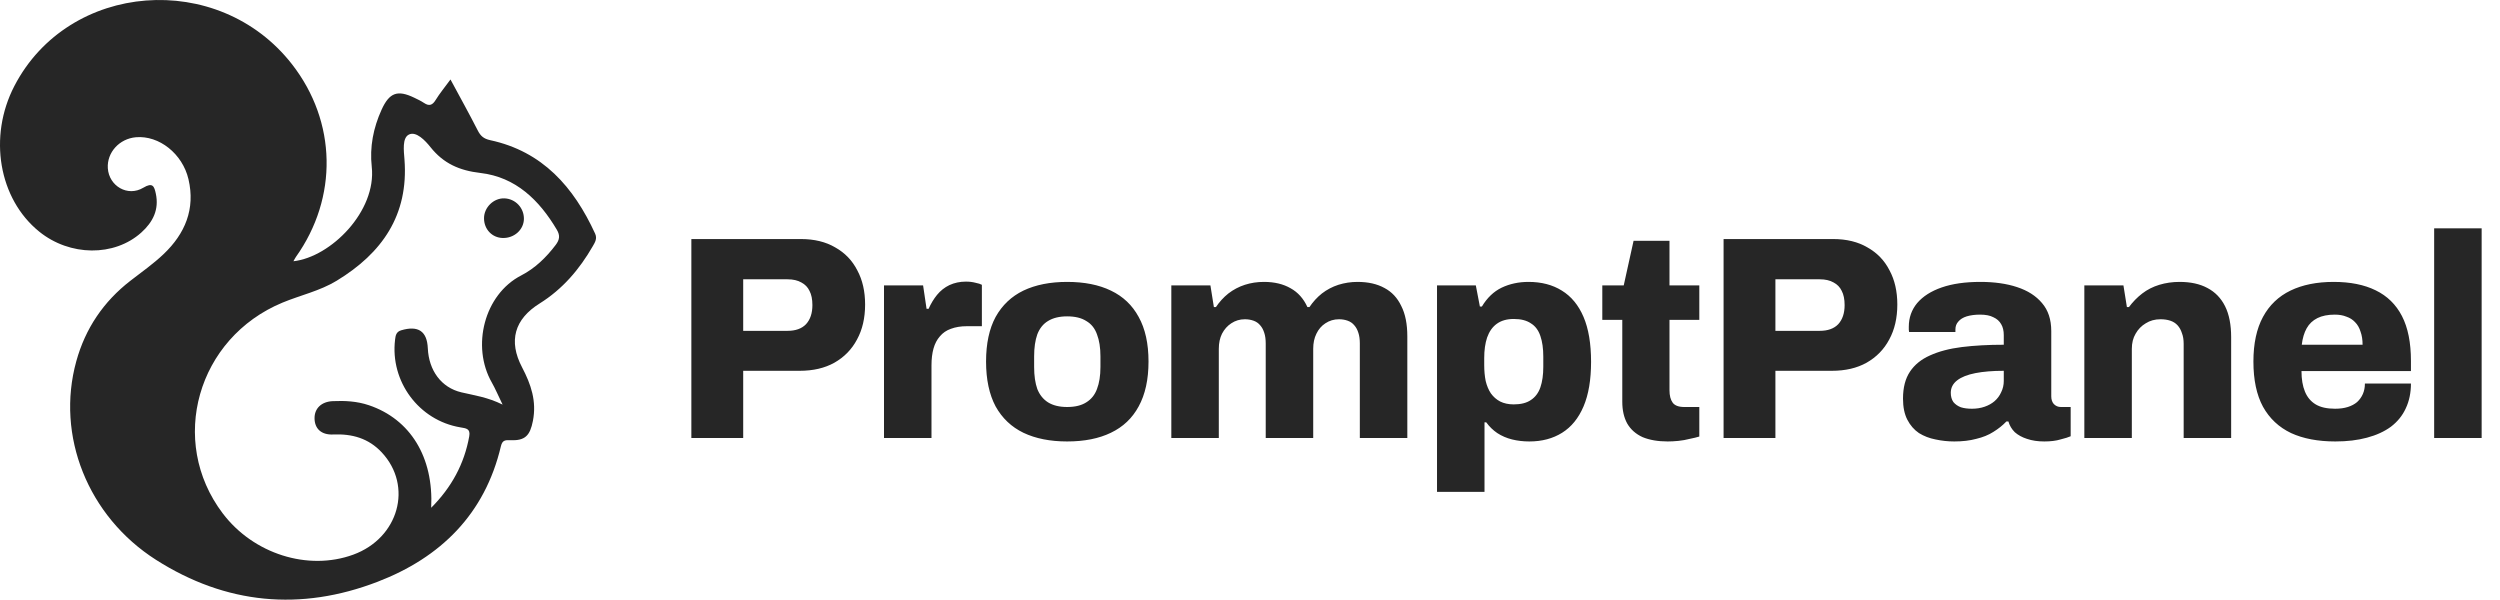
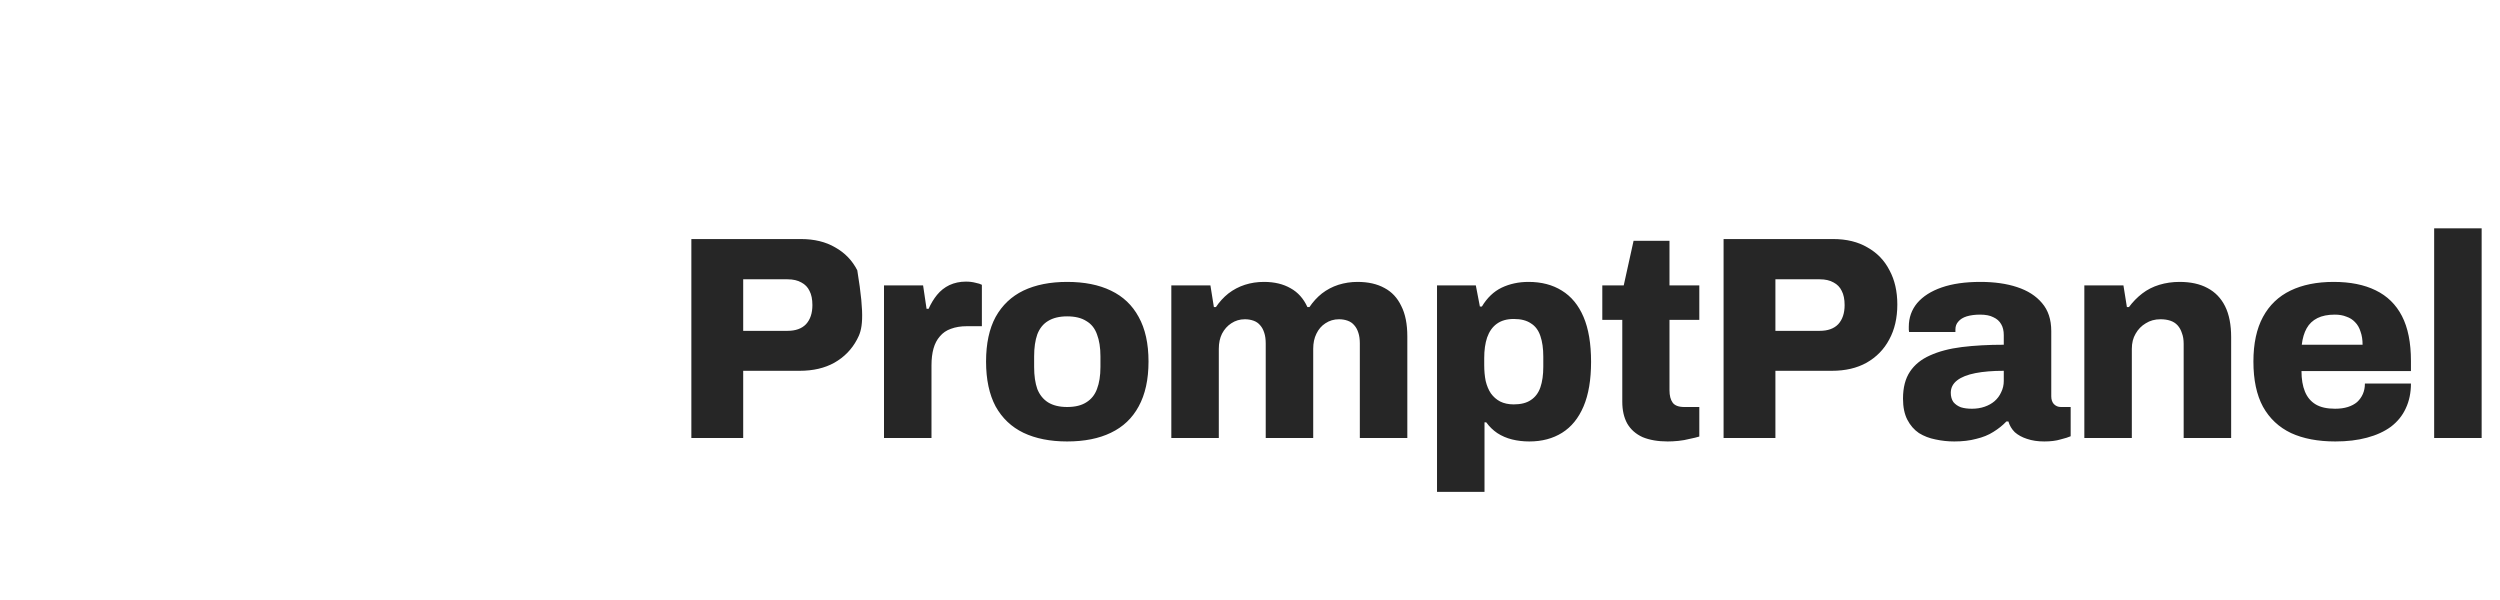
<svg xmlns="http://www.w3.org/2000/svg" width="2072" height="497" viewBox="0 0 2072 497" fill="none">
-   <path d="M243.189 216.524C274.208 213.067 312.18 175.019 308.107 138.203C306.295 121.794 309.417 106.001 316.228 90.98C322.691 76.729 329.463 74.275 343.405 81.021C346.13 82.345 348.905 83.63 351.411 85.313C355.741 88.217 358.414 87.202 361.1 82.82C364.415 77.423 368.489 72.514 373.359 65.871C381.339 80.687 388.907 94.295 395.975 108.16C398.313 112.748 400.948 115.022 406.28 116.179C449.765 125.546 475.529 155.075 493.223 193.612C495.125 197.737 493.159 200.821 491.347 203.97C480.27 223.219 466.303 239.628 447.156 251.579C426.403 264.519 421.238 282.637 432.674 304.405C440.14 318.604 444.856 332.559 441.682 348.802C439.305 360.996 435.231 365.404 422.921 364.838C418.578 364.633 416.316 364.915 415.147 369.837C401.847 426.133 365.173 462.1 312.887 482.197C249.164 506.689 187.266 500.907 129.299 463.989C72.785 427.983 46.16 361.073 63.251 299.329C70.755 272.216 85.789 249.947 108.123 232.664C117.439 225.455 127.166 218.631 135.66 210.536C153.329 193.69 162.015 173.322 156.207 148.522C151.26 127.422 131.844 112.054 112.62 113.75C98.909 114.958 88.539 126.394 89.362 139.411C90.3 154.163 105.81 163.377 118.762 155.589C126.652 150.835 127.86 154.561 129.119 160.37C132.011 173.631 126.781 184.039 117.13 192.713C94.707 212.862 57.918 212.515 32.488 191.955C-1.063 164.829 -9.866 113.274 11.902 71.294C56.8 -15.341 181.072 -25.043 242.071 53.329C279.079 100.887 280.312 163.711 245.193 213.029C244.615 213.838 244.204 214.738 243.189 216.524ZM416.573 335.373C412.757 327.522 410.482 322.074 407.578 316.972C390.526 287.032 401.307 244.074 431.955 228.295C443.404 222.396 452.669 213.414 460.52 203.044C463.758 198.765 464.401 195.257 461.484 190.361C446.886 165.767 427.393 146.749 398.185 143.356C380.747 141.326 367.589 135.531 356.757 121.923C352.426 116.474 344.922 108.533 338.895 111.527C333.241 114.341 334.68 124.981 335.233 132.228C338.754 178.27 316.652 209.816 279.014 232.689C265.085 241.157 249.074 244.627 234.194 250.782C163.493 280.054 139.194 365.558 184.593 425.477C210.049 459.093 255.255 473.395 292.751 459.71C330.466 445.947 342.493 402.861 316.369 374.926C305.472 363.271 291.864 359.416 276.149 360.11C266.1 360.559 260.767 355.098 260.69 346.707C260.613 338.534 266.331 332.906 275.776 332.469C285.889 332.007 295.938 332.534 305.704 335.836C340.052 347.427 359.481 378.845 357.373 420.839C374.31 403.838 384.77 384.512 388.894 361.69C390.064 355.239 386.389 355.008 381.518 354.186C347.132 348.429 323.244 316.098 327.433 281.519C327.844 278.088 328.332 274.991 332.483 273.758C346.579 269.569 353.942 274.439 354.572 288.625C355.382 307.013 365.687 321.238 382.392 325.171C393.045 327.676 403.929 329.115 416.586 335.348L416.573 335.373Z" fill="#262626" />
-   <path d="M434.218 181.547C434.039 190.426 426.174 197.468 416.678 197.249C407.799 197.044 401.117 189.976 401.155 180.814C401.194 171.858 409.148 164.109 418.015 164.405C427.189 164.7 434.398 172.333 434.218 181.547Z" fill="#262626" />
-   <path d="M573 363V198.12H663.72C674.92 198.12 684.44 200.44 692.28 205.08C700.28 209.56 706.36 215.88 710.52 224.04C714.84 232.04 717 241.48 717 252.36C717 263.56 714.76 273.24 710.28 281.4C705.96 289.56 699.72 295.96 691.56 300.6C683.56 305.08 673.96 307.32 662.76 307.32H615.96V363H573ZM615.96 274.2H652.68C659.4 274.2 664.52 272.36 668.04 268.68C671.56 264.84 673.32 259.56 673.32 252.84C673.32 248.04 672.52 244.12 670.92 241.08C669.48 238.04 667.24 235.72 664.2 234.12C661.16 232.36 657.32 231.48 652.68 231.48H615.96V274.2ZM732.658 363V236.52H765.058L767.938 255.96H769.618C771.538 251.64 773.858 247.8 776.578 244.44C779.458 240.92 782.898 238.2 786.898 236.28C791.058 234.36 795.618 233.4 800.578 233.4C803.458 233.4 806.098 233.72 808.498 234.36C810.898 234.84 812.658 235.4 813.778 236.04V270.36H801.298C796.338 270.36 791.938 271.08 788.098 272.52C784.418 273.8 781.378 275.88 778.978 278.76C776.578 281.48 774.818 284.84 773.698 288.84C772.578 292.84 772.018 297.48 772.018 302.76V363H732.658ZM884.449 365.88C870.369 365.88 858.289 363.48 848.209 358.68C838.289 353.88 830.609 346.6 825.169 336.84C819.889 326.92 817.249 314.52 817.249 299.64C817.249 284.76 819.889 272.44 825.169 262.68C830.609 252.92 838.289 245.64 848.209 240.84C858.289 236.04 870.369 233.64 884.449 233.64C898.689 233.64 910.769 236.04 920.689 240.84C930.769 245.64 938.449 252.92 943.729 262.68C949.169 272.44 951.889 284.76 951.889 299.64C951.889 314.52 949.169 326.92 943.729 336.84C938.449 346.6 930.769 353.88 920.689 358.68C910.769 363.48 898.689 365.88 884.449 365.88ZM884.449 337.32C891.009 337.32 896.289 336.04 900.289 333.48C904.449 330.92 907.409 327.24 909.169 322.44C911.089 317.48 912.049 311.4 912.049 304.2V295.32C912.049 288.12 911.089 282.04 909.169 277.08C907.409 272.12 904.449 268.44 900.289 266.04C896.289 263.48 891.009 262.2 884.449 262.2C878.049 262.2 872.769 263.48 868.609 266.04C864.609 268.44 861.649 272.12 859.729 277.08C857.969 282.04 857.089 288.12 857.089 295.32V304.2C857.089 311.4 857.969 317.48 859.729 322.44C861.649 327.24 864.609 330.92 868.609 333.48C872.769 336.04 878.049 337.32 884.449 337.32ZM970.793 363V236.52H1003.19L1006.07 254.52H1007.75C1010.63 250.2 1014.07 246.44 1018.07 243.24C1022.23 240.04 1026.79 237.64 1031.75 236.04C1036.71 234.44 1041.99 233.64 1047.59 233.64C1056.23 233.64 1063.59 235.4 1069.67 238.92C1075.75 242.28 1080.39 247.48 1083.59 254.52H1085.27C1088.15 250.2 1091.59 246.44 1095.59 243.24C1099.75 240.04 1104.31 237.64 1109.27 236.04C1114.39 234.44 1119.67 233.64 1125.11 233.64C1133.91 233.64 1141.35 235.32 1147.43 238.68C1153.51 241.88 1158.15 246.84 1161.35 253.56C1164.71 260.12 1166.39 268.52 1166.39 278.76V363H1127.03V284.76C1127.03 281.24 1126.63 278.28 1125.83 275.88C1125.03 273.32 1123.91 271.24 1122.47 269.64C1121.03 267.88 1119.19 266.6 1116.95 265.8C1114.71 265 1112.31 264.6 1109.75 264.6C1105.59 264.6 1101.83 265.72 1098.47 267.96C1095.27 270.04 1092.79 272.92 1091.03 276.6C1089.27 280.12 1088.39 284.28 1088.39 289.08V363H1049.03V284.76C1049.03 281.24 1048.63 278.28 1047.83 275.88C1047.03 273.32 1045.91 271.24 1044.47 269.64C1043.03 267.88 1041.19 266.6 1038.95 265.8C1036.71 265 1034.31 264.6 1031.75 264.6C1027.59 264.6 1023.83 265.72 1020.47 267.96C1017.27 270.04 1014.71 272.92 1012.79 276.6C1011.03 280.12 1010.15 284.28 1010.15 289.08V363H970.793ZM1191 407.64V236.52H1223.16L1226.52 254.04H1228.2C1232.52 246.84 1237.96 241.64 1244.52 238.44C1251.24 235.24 1258.68 233.64 1266.84 233.64C1277.56 233.64 1286.76 236.04 1294.44 240.84C1302.28 245.64 1308.28 252.92 1312.44 262.68C1316.6 272.44 1318.68 284.84 1318.68 299.88C1318.68 314.76 1316.6 327.08 1312.44 336.84C1308.28 346.6 1302.36 353.88 1294.68 358.68C1287 363.48 1277.96 365.88 1267.56 365.88C1262.44 365.88 1257.64 365.32 1253.16 364.2C1248.68 363.08 1244.6 361.32 1240.92 358.92C1237.4 356.52 1234.36 353.56 1231.8 350.04H1230.36V407.64H1191ZM1254.6 335.16C1260.52 335.16 1265.24 333.96 1268.76 331.56C1272.44 329.16 1275.08 325.64 1276.68 321C1278.28 316.36 1279.08 310.68 1279.08 303.96V295.56C1279.08 288.84 1278.28 283.16 1276.68 278.52C1275.08 273.72 1272.44 270.2 1268.76 267.96C1265.24 265.56 1260.52 264.36 1254.6 264.36C1248.84 264.36 1244.12 265.72 1240.44 268.44C1236.92 271 1234.28 274.76 1232.52 279.72C1230.92 284.52 1230.12 290.2 1230.12 296.76V302.52C1230.12 307.32 1230.52 311.72 1231.32 315.72C1232.28 319.72 1233.72 323.16 1235.64 326.04C1237.72 328.92 1240.28 331.16 1243.32 332.76C1246.52 334.36 1250.28 335.16 1254.6 335.16ZM1382.23 365.88C1374.07 365.88 1367.11 364.68 1361.35 362.28C1355.75 359.72 1351.51 355.96 1348.63 351C1345.91 346.04 1344.55 340.04 1344.55 333V265.08H1327.99V236.52H1345.75L1353.91 199.56H1383.67V236.52H1408.39V265.08H1383.67V323.4C1383.67 327.88 1384.55 331.32 1386.31 333.72C1388.07 336.12 1391.27 337.32 1395.91 337.32H1408.39V361.8C1406.31 362.44 1403.67 363.08 1400.47 363.72C1397.43 364.52 1394.31 365.08 1391.11 365.4C1387.91 365.72 1384.95 365.88 1382.23 365.88ZM1428.5 363V198.12H1519.22C1530.42 198.12 1539.94 200.44 1547.78 205.08C1555.78 209.56 1561.86 215.88 1566.02 224.04C1570.34 232.04 1572.5 241.48 1572.5 252.36C1572.5 263.56 1570.26 273.24 1565.78 281.4C1561.46 289.56 1555.22 295.96 1547.06 300.6C1539.06 305.08 1529.46 307.32 1518.26 307.32H1471.46V363H1428.5ZM1471.46 274.2H1508.18C1514.9 274.2 1520.02 272.36 1523.54 268.68C1527.06 264.84 1528.82 259.56 1528.82 252.84C1528.82 248.04 1528.02 244.12 1526.42 241.08C1524.98 238.04 1522.74 235.72 1519.7 234.12C1516.66 232.36 1512.82 231.48 1508.18 231.48H1471.46V274.2ZM1619.69 365.88C1614.41 365.88 1609.21 365.32 1604.09 364.2C1599.13 363.24 1594.57 361.48 1590.41 358.92C1586.41 356.2 1583.21 352.52 1580.81 347.88C1578.41 343.24 1577.21 337.4 1577.21 330.36C1577.21 321.24 1579.13 313.8 1582.97 308.04C1586.81 302.28 1592.33 297.8 1599.53 294.6C1606.89 291.24 1615.69 288.92 1625.93 287.64C1636.33 286.36 1647.93 285.72 1660.73 285.72V277.8C1660.73 274.12 1660.01 271.08 1658.57 268.68C1657.13 266.12 1654.97 264.2 1652.09 262.92C1649.37 261.48 1645.69 260.76 1641.05 260.76C1636.89 260.76 1633.21 261.24 1630.01 262.2C1626.97 263.16 1624.65 264.6 1623.05 266.52C1621.45 268.28 1620.65 270.44 1620.65 273V275.16H1582.25C1582.09 274.36 1582.01 273.72 1582.01 273.24C1582.01 272.6 1582.01 271.8 1582.01 270.84C1582.01 263.32 1584.33 256.76 1588.97 251.16C1593.77 245.56 1600.57 241.24 1609.37 238.2C1618.17 235.16 1628.81 233.64 1641.29 233.64C1652.97 233.64 1663.13 235.08 1671.77 237.96C1680.57 240.84 1687.45 245.24 1692.41 251.16C1697.53 257.08 1700.09 264.84 1700.09 274.44V328.44C1700.09 331.16 1700.81 333.32 1702.25 334.92C1703.85 336.52 1705.77 337.32 1708.01 337.32H1716.17V361.56C1714.41 362.36 1711.61 363.24 1707.77 364.2C1704.09 365.32 1699.61 365.88 1694.33 365.88C1688.89 365.88 1684.09 365.16 1679.93 363.72C1675.93 362.44 1672.57 360.6 1669.85 358.2C1667.29 355.64 1665.53 352.68 1664.57 349.32H1662.89C1659.85 352.52 1656.25 355.4 1652.09 357.96C1648.09 360.52 1643.37 362.44 1637.93 363.72C1632.65 365.16 1626.57 365.88 1619.69 365.88ZM1634.33 338.76C1638.17 338.76 1641.69 338.2 1644.89 337.08C1648.09 335.96 1650.81 334.44 1653.05 332.52C1655.45 330.44 1657.29 327.96 1658.57 325.08C1660.01 322.2 1660.73 319.08 1660.73 315.72V307.32C1651.61 307.32 1643.77 307.96 1637.21 309.24C1630.65 310.52 1625.61 312.52 1622.09 315.24C1618.57 317.96 1616.81 321.4 1616.81 325.56C1616.81 328.6 1617.53 331.16 1618.97 333.24C1620.57 335.16 1622.65 336.6 1625.21 337.56C1627.77 338.36 1630.81 338.76 1634.33 338.76ZM1727.5 363V236.52H1759.9L1762.78 254.52H1764.46C1767.66 250.2 1771.34 246.44 1775.5 243.24C1779.66 240.04 1784.38 237.64 1789.66 236.04C1794.94 234.44 1800.54 233.64 1806.46 233.64C1815.58 233.64 1823.26 235.32 1829.5 238.68C1835.9 242.04 1840.78 247.08 1844.14 253.8C1847.5 260.52 1849.18 269.08 1849.18 279.48V363H1809.82V285C1809.82 281.48 1809.34 278.52 1808.38 276.12C1807.58 273.56 1806.38 271.4 1804.78 269.64C1803.18 267.88 1801.18 266.6 1798.78 265.8C1796.38 265 1793.66 264.6 1790.62 264.6C1785.98 264.6 1781.9 265.72 1778.38 267.96C1774.86 270.04 1772.06 272.92 1769.98 276.6C1767.9 280.12 1766.86 284.28 1766.86 289.08V363H1727.5ZM1935.55 365.88C1921.15 365.88 1908.91 363.56 1898.83 358.92C1888.75 354.12 1880.99 346.84 1875.55 337.08C1870.27 327.32 1867.63 314.84 1867.63 299.64C1867.63 284.76 1870.27 272.44 1875.55 262.68C1880.83 252.92 1888.43 245.64 1898.35 240.84C1908.27 236.04 1920.19 233.64 1934.11 233.64C1947.87 233.64 1959.47 235.96 1968.91 240.6C1978.51 245.24 1985.79 252.36 1990.75 261.96C1995.71 271.56 1998.19 283.96 1998.19 299.16V307.56H1907.47C1907.47 314.28 1908.43 319.96 1910.35 324.6C1912.27 329.24 1915.23 332.76 1919.23 335.16C1923.23 337.56 1928.59 338.76 1935.31 338.76C1939.31 338.76 1942.83 338.28 1945.87 337.32C1948.91 336.36 1951.47 335 1953.55 333.24C1955.63 331.32 1957.23 329.08 1958.35 326.52C1959.47 323.96 1960.03 321.08 1960.03 317.88H1998.19C1998.19 325.56 1996.75 332.44 1993.87 338.52C1991.15 344.44 1987.07 349.48 1981.63 353.64C1976.19 357.64 1969.55 360.68 1961.71 362.76C1954.03 364.84 1945.31 365.88 1935.55 365.88ZM1907.71 285.72H1958.11C1958.11 281.56 1957.55 277.96 1956.43 274.92C1955.47 271.72 1953.95 269.08 1951.87 267C1949.95 264.92 1947.55 263.4 1944.67 262.44C1941.95 261.32 1938.75 260.76 1935.07 260.76C1929.31 260.76 1924.51 261.72 1920.67 263.64C1916.83 265.56 1913.87 268.36 1911.79 272.04C1909.71 275.72 1908.35 280.28 1907.71 285.72ZM2017.43 363V189.24H2056.79V363H2017.43Z" fill="#262626" />
+   <path d="M573 363V198.12H663.72C674.92 198.12 684.44 200.44 692.28 205.08C700.28 209.56 706.36 215.88 710.52 224.04C717 263.56 714.76 273.24 710.28 281.4C705.96 289.56 699.72 295.96 691.56 300.6C683.56 305.08 673.96 307.32 662.76 307.32H615.96V363H573ZM615.96 274.2H652.68C659.4 274.2 664.52 272.36 668.04 268.68C671.56 264.84 673.32 259.56 673.32 252.84C673.32 248.04 672.52 244.12 670.92 241.08C669.48 238.04 667.24 235.72 664.2 234.12C661.16 232.36 657.32 231.48 652.68 231.48H615.96V274.2ZM732.658 363V236.52H765.058L767.938 255.96H769.618C771.538 251.64 773.858 247.8 776.578 244.44C779.458 240.92 782.898 238.2 786.898 236.28C791.058 234.36 795.618 233.4 800.578 233.4C803.458 233.4 806.098 233.72 808.498 234.36C810.898 234.84 812.658 235.4 813.778 236.04V270.36H801.298C796.338 270.36 791.938 271.08 788.098 272.52C784.418 273.8 781.378 275.88 778.978 278.76C776.578 281.48 774.818 284.84 773.698 288.84C772.578 292.84 772.018 297.48 772.018 302.76V363H732.658ZM884.449 365.88C870.369 365.88 858.289 363.48 848.209 358.68C838.289 353.88 830.609 346.6 825.169 336.84C819.889 326.92 817.249 314.52 817.249 299.64C817.249 284.76 819.889 272.44 825.169 262.68C830.609 252.92 838.289 245.64 848.209 240.84C858.289 236.04 870.369 233.64 884.449 233.64C898.689 233.64 910.769 236.04 920.689 240.84C930.769 245.64 938.449 252.92 943.729 262.68C949.169 272.44 951.889 284.76 951.889 299.64C951.889 314.52 949.169 326.92 943.729 336.84C938.449 346.6 930.769 353.88 920.689 358.68C910.769 363.48 898.689 365.88 884.449 365.88ZM884.449 337.32C891.009 337.32 896.289 336.04 900.289 333.48C904.449 330.92 907.409 327.24 909.169 322.44C911.089 317.48 912.049 311.4 912.049 304.2V295.32C912.049 288.12 911.089 282.04 909.169 277.08C907.409 272.12 904.449 268.44 900.289 266.04C896.289 263.48 891.009 262.2 884.449 262.2C878.049 262.2 872.769 263.48 868.609 266.04C864.609 268.44 861.649 272.12 859.729 277.08C857.969 282.04 857.089 288.12 857.089 295.32V304.2C857.089 311.4 857.969 317.48 859.729 322.44C861.649 327.24 864.609 330.92 868.609 333.48C872.769 336.04 878.049 337.32 884.449 337.32ZM970.793 363V236.52H1003.19L1006.07 254.52H1007.75C1010.63 250.2 1014.07 246.44 1018.07 243.24C1022.23 240.04 1026.79 237.64 1031.75 236.04C1036.71 234.44 1041.99 233.64 1047.59 233.64C1056.23 233.64 1063.59 235.4 1069.67 238.92C1075.75 242.28 1080.39 247.48 1083.59 254.52H1085.27C1088.15 250.2 1091.59 246.44 1095.59 243.24C1099.75 240.04 1104.31 237.64 1109.27 236.04C1114.39 234.44 1119.67 233.64 1125.11 233.64C1133.91 233.64 1141.35 235.32 1147.43 238.68C1153.51 241.88 1158.15 246.84 1161.35 253.56C1164.71 260.12 1166.39 268.52 1166.39 278.76V363H1127.03V284.76C1127.03 281.24 1126.63 278.28 1125.83 275.88C1125.03 273.32 1123.91 271.24 1122.47 269.64C1121.03 267.88 1119.19 266.6 1116.95 265.8C1114.71 265 1112.31 264.6 1109.75 264.6C1105.59 264.6 1101.83 265.72 1098.47 267.96C1095.27 270.04 1092.79 272.92 1091.03 276.6C1089.27 280.12 1088.39 284.28 1088.39 289.08V363H1049.03V284.76C1049.03 281.24 1048.63 278.28 1047.83 275.88C1047.03 273.32 1045.91 271.24 1044.47 269.64C1043.03 267.88 1041.19 266.6 1038.95 265.8C1036.71 265 1034.31 264.6 1031.75 264.6C1027.59 264.6 1023.83 265.72 1020.47 267.96C1017.27 270.04 1014.71 272.92 1012.79 276.6C1011.03 280.12 1010.15 284.28 1010.15 289.08V363H970.793ZM1191 407.64V236.52H1223.16L1226.52 254.04H1228.2C1232.52 246.84 1237.96 241.64 1244.52 238.44C1251.24 235.24 1258.68 233.64 1266.84 233.64C1277.56 233.64 1286.76 236.04 1294.44 240.84C1302.28 245.64 1308.28 252.92 1312.44 262.68C1316.6 272.44 1318.68 284.84 1318.68 299.88C1318.68 314.76 1316.6 327.08 1312.44 336.84C1308.28 346.6 1302.36 353.88 1294.68 358.68C1287 363.48 1277.96 365.88 1267.56 365.88C1262.44 365.88 1257.64 365.32 1253.16 364.2C1248.68 363.08 1244.6 361.32 1240.92 358.92C1237.4 356.52 1234.36 353.56 1231.8 350.04H1230.36V407.64H1191ZM1254.6 335.16C1260.52 335.16 1265.24 333.96 1268.76 331.56C1272.44 329.16 1275.08 325.64 1276.68 321C1278.28 316.36 1279.08 310.68 1279.08 303.96V295.56C1279.08 288.84 1278.28 283.16 1276.68 278.52C1275.08 273.72 1272.44 270.2 1268.76 267.96C1265.24 265.56 1260.52 264.36 1254.6 264.36C1248.84 264.36 1244.12 265.72 1240.44 268.44C1236.92 271 1234.28 274.76 1232.52 279.72C1230.92 284.52 1230.12 290.2 1230.12 296.76V302.52C1230.12 307.32 1230.52 311.72 1231.32 315.72C1232.28 319.72 1233.72 323.16 1235.64 326.04C1237.72 328.92 1240.28 331.16 1243.32 332.76C1246.52 334.36 1250.28 335.16 1254.6 335.16ZM1382.23 365.88C1374.07 365.88 1367.11 364.68 1361.35 362.28C1355.75 359.72 1351.51 355.96 1348.63 351C1345.91 346.04 1344.55 340.04 1344.55 333V265.08H1327.99V236.52H1345.75L1353.91 199.56H1383.67V236.52H1408.39V265.08H1383.67V323.4C1383.67 327.88 1384.55 331.32 1386.31 333.72C1388.07 336.12 1391.27 337.32 1395.91 337.32H1408.39V361.8C1406.31 362.44 1403.67 363.08 1400.47 363.72C1397.43 364.52 1394.31 365.08 1391.11 365.4C1387.91 365.72 1384.95 365.88 1382.23 365.88ZM1428.5 363V198.12H1519.22C1530.42 198.12 1539.94 200.44 1547.78 205.08C1555.78 209.56 1561.86 215.88 1566.02 224.04C1570.34 232.04 1572.5 241.48 1572.5 252.36C1572.5 263.56 1570.26 273.24 1565.78 281.4C1561.46 289.56 1555.22 295.96 1547.06 300.6C1539.06 305.08 1529.46 307.32 1518.26 307.32H1471.46V363H1428.5ZM1471.46 274.2H1508.18C1514.9 274.2 1520.02 272.36 1523.54 268.68C1527.06 264.84 1528.82 259.56 1528.82 252.84C1528.82 248.04 1528.02 244.12 1526.42 241.08C1524.98 238.04 1522.74 235.72 1519.7 234.12C1516.66 232.36 1512.82 231.48 1508.18 231.48H1471.46V274.2ZM1619.69 365.88C1614.41 365.88 1609.21 365.32 1604.09 364.2C1599.13 363.24 1594.57 361.48 1590.41 358.92C1586.41 356.2 1583.21 352.52 1580.81 347.88C1578.41 343.24 1577.21 337.4 1577.21 330.36C1577.21 321.24 1579.13 313.8 1582.97 308.04C1586.81 302.28 1592.33 297.8 1599.53 294.6C1606.89 291.24 1615.69 288.92 1625.93 287.64C1636.33 286.36 1647.93 285.72 1660.73 285.72V277.8C1660.73 274.12 1660.01 271.08 1658.57 268.68C1657.13 266.12 1654.97 264.2 1652.09 262.92C1649.37 261.48 1645.69 260.76 1641.05 260.76C1636.89 260.76 1633.21 261.24 1630.01 262.2C1626.97 263.16 1624.65 264.6 1623.05 266.52C1621.45 268.28 1620.65 270.44 1620.65 273V275.16H1582.25C1582.09 274.36 1582.01 273.72 1582.01 273.24C1582.01 272.6 1582.01 271.8 1582.01 270.84C1582.01 263.32 1584.33 256.76 1588.97 251.16C1593.77 245.56 1600.57 241.24 1609.37 238.2C1618.17 235.16 1628.81 233.64 1641.29 233.64C1652.97 233.64 1663.13 235.08 1671.77 237.96C1680.57 240.84 1687.45 245.24 1692.41 251.16C1697.53 257.08 1700.09 264.84 1700.09 274.44V328.44C1700.09 331.16 1700.81 333.32 1702.25 334.92C1703.85 336.52 1705.77 337.32 1708.01 337.32H1716.17V361.56C1714.41 362.36 1711.61 363.24 1707.77 364.2C1704.09 365.32 1699.61 365.88 1694.33 365.88C1688.89 365.88 1684.09 365.16 1679.93 363.72C1675.93 362.44 1672.57 360.6 1669.85 358.2C1667.29 355.64 1665.53 352.68 1664.57 349.32H1662.89C1659.85 352.52 1656.25 355.4 1652.09 357.96C1648.09 360.52 1643.37 362.44 1637.93 363.72C1632.65 365.16 1626.57 365.88 1619.69 365.88ZM1634.33 338.76C1638.17 338.76 1641.69 338.2 1644.89 337.08C1648.09 335.96 1650.81 334.44 1653.05 332.52C1655.45 330.44 1657.29 327.96 1658.57 325.08C1660.01 322.2 1660.73 319.08 1660.73 315.72V307.32C1651.61 307.32 1643.77 307.96 1637.21 309.24C1630.65 310.52 1625.61 312.52 1622.09 315.24C1618.57 317.96 1616.81 321.4 1616.81 325.56C1616.81 328.6 1617.53 331.16 1618.97 333.24C1620.57 335.16 1622.65 336.6 1625.21 337.56C1627.77 338.36 1630.81 338.76 1634.33 338.76ZM1727.5 363V236.52H1759.9L1762.78 254.52H1764.46C1767.66 250.2 1771.34 246.44 1775.5 243.24C1779.66 240.04 1784.38 237.64 1789.66 236.04C1794.94 234.44 1800.54 233.64 1806.46 233.64C1815.58 233.64 1823.26 235.32 1829.5 238.68C1835.9 242.04 1840.78 247.08 1844.14 253.8C1847.5 260.52 1849.18 269.08 1849.18 279.48V363H1809.82V285C1809.82 281.48 1809.34 278.52 1808.38 276.12C1807.58 273.56 1806.38 271.4 1804.78 269.64C1803.18 267.88 1801.18 266.6 1798.78 265.8C1796.38 265 1793.66 264.6 1790.62 264.6C1785.98 264.6 1781.9 265.72 1778.38 267.96C1774.86 270.04 1772.06 272.92 1769.98 276.6C1767.9 280.12 1766.86 284.28 1766.86 289.08V363H1727.5ZM1935.55 365.88C1921.15 365.88 1908.91 363.56 1898.83 358.92C1888.75 354.12 1880.99 346.84 1875.55 337.08C1870.27 327.32 1867.63 314.84 1867.63 299.64C1867.63 284.76 1870.27 272.44 1875.55 262.68C1880.83 252.92 1888.43 245.64 1898.35 240.84C1908.27 236.04 1920.19 233.64 1934.11 233.64C1947.87 233.64 1959.47 235.96 1968.91 240.6C1978.51 245.24 1985.79 252.36 1990.75 261.96C1995.71 271.56 1998.19 283.96 1998.19 299.16V307.56H1907.47C1907.47 314.28 1908.43 319.96 1910.35 324.6C1912.27 329.24 1915.23 332.76 1919.23 335.16C1923.23 337.56 1928.59 338.76 1935.31 338.76C1939.31 338.76 1942.83 338.28 1945.87 337.32C1948.91 336.36 1951.47 335 1953.55 333.24C1955.63 331.32 1957.23 329.08 1958.35 326.52C1959.47 323.96 1960.03 321.08 1960.03 317.88H1998.19C1998.19 325.56 1996.75 332.44 1993.87 338.52C1991.15 344.44 1987.07 349.48 1981.63 353.64C1976.19 357.64 1969.55 360.68 1961.71 362.76C1954.03 364.84 1945.31 365.88 1935.55 365.88ZM1907.71 285.72H1958.11C1958.11 281.56 1957.55 277.96 1956.43 274.92C1955.47 271.72 1953.95 269.08 1951.87 267C1949.95 264.92 1947.55 263.4 1944.67 262.44C1941.95 261.32 1938.75 260.76 1935.07 260.76C1929.31 260.76 1924.51 261.72 1920.67 263.64C1916.83 265.56 1913.87 268.36 1911.79 272.04C1909.71 275.72 1908.35 280.28 1907.71 285.72ZM2017.43 363V189.24H2056.79V363H2017.43Z" fill="#262626" />
</svg>